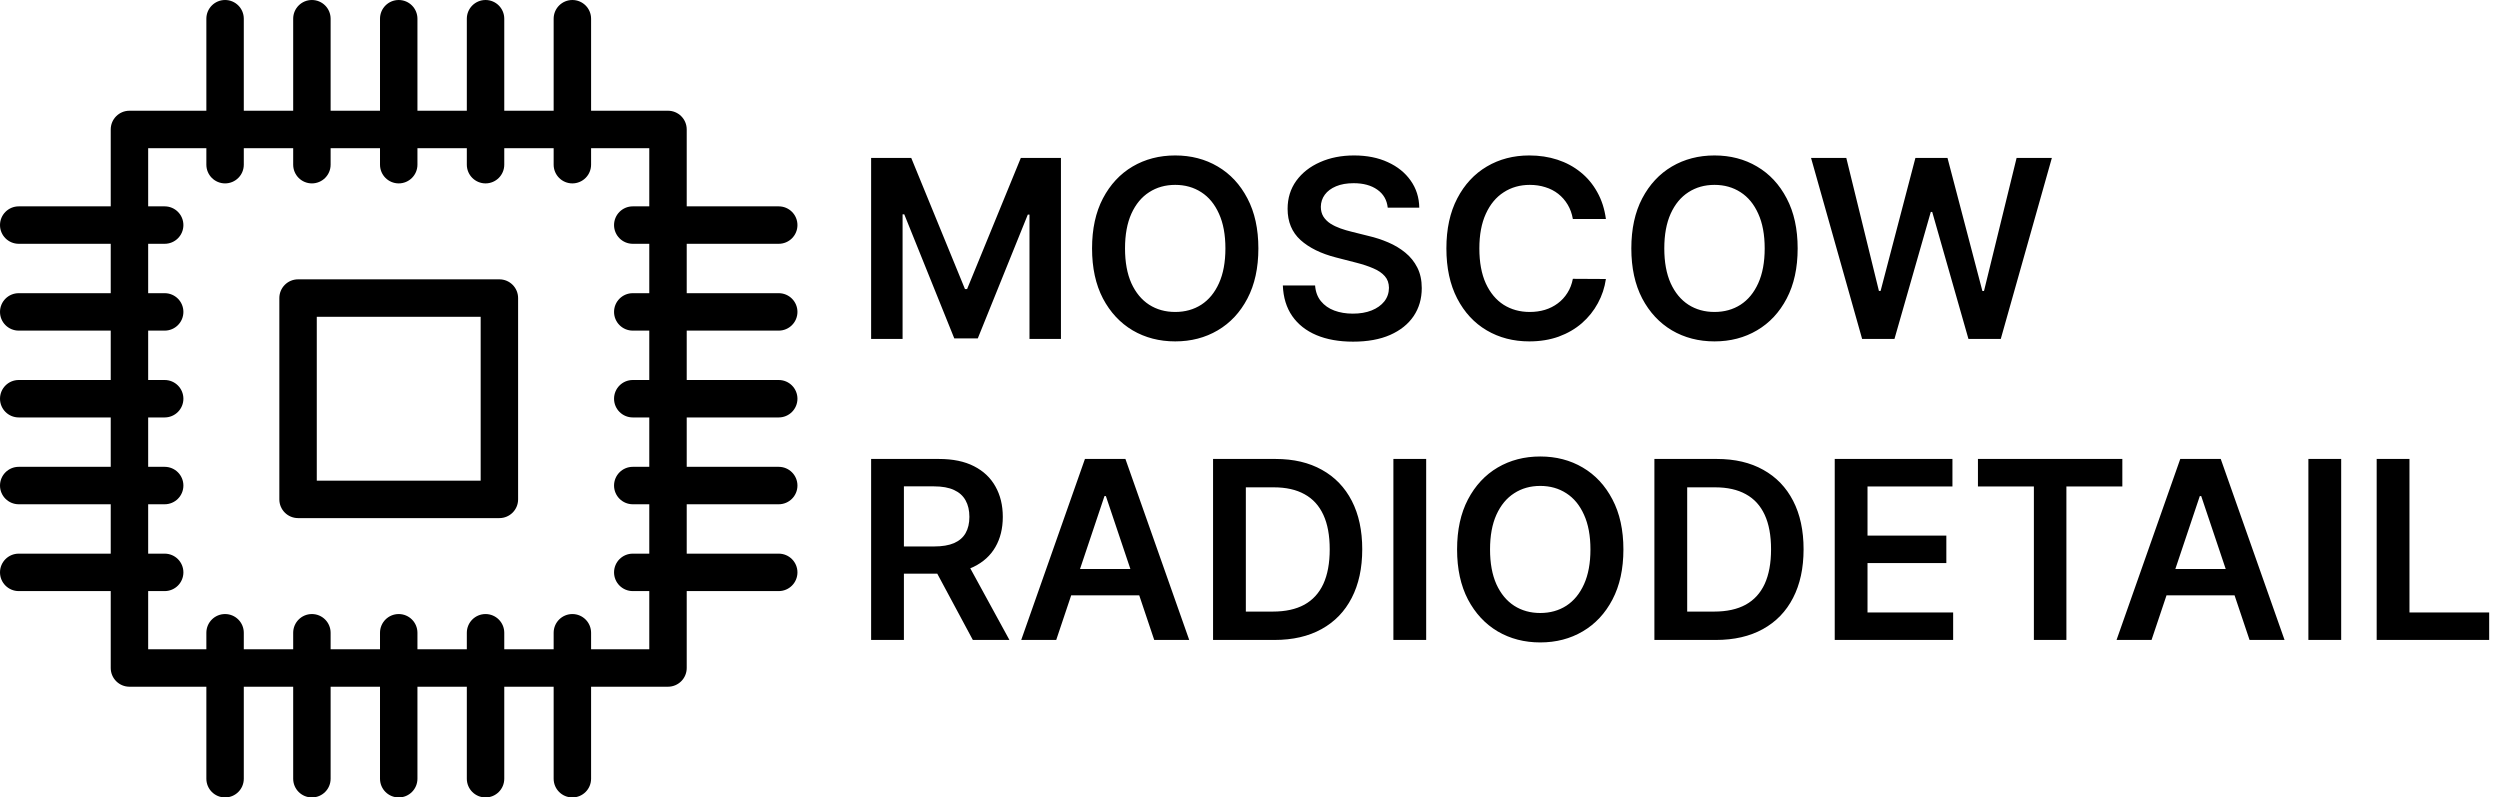
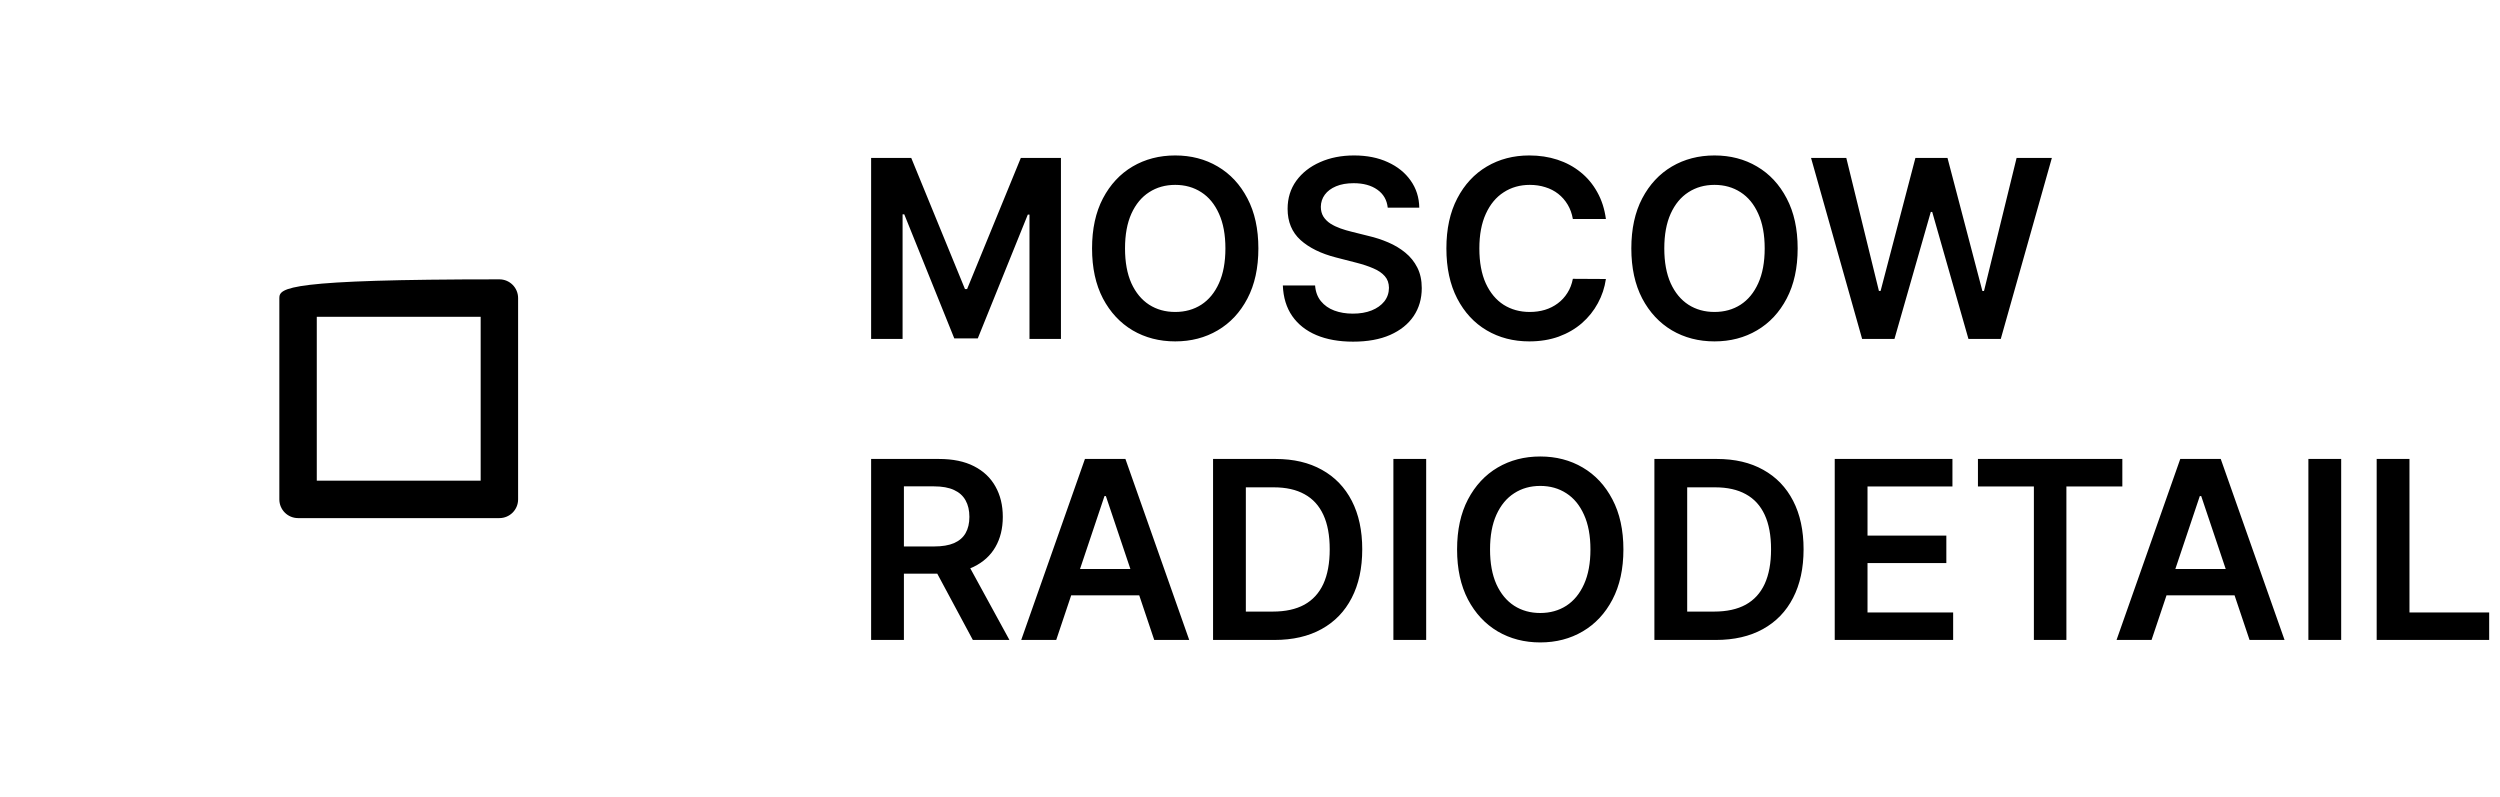
<svg xmlns="http://www.w3.org/2000/svg" width="2508" height="800" viewBox="0 0 2508 800" fill="none">
  <g clip-path="url(#clip0_1546_51)">
-     <path d="M781.221 331.679C791.592 331.679 800 323.271 800 312.9C800 302.528 791.592 294.12 781.221 294.12H688.916V244.578H781.221C791.592 244.578 800 236.171 800 225.799C800 215.427 791.592 207.02 781.221 207.02H688.916V129.863C688.916 119.491 680.509 111.084 670.137 111.084H592.98V18.779C592.98 8.408 584.573 0 574.201 0C563.829 0 555.422 8.408 555.422 18.779V111.084H505.878V18.779C505.878 8.408 497.47 0 487.099 0C476.727 0 468.319 8.408 468.319 18.779V111.084H418.779V18.779C418.779 8.408 410.372 0 400 0C389.628 0 381.221 8.408 381.221 18.779V111.084H331.679V18.779C331.679 8.408 323.271 0 312.9 0C302.528 0 294.12 8.408 294.12 18.779V111.084H244.578V18.779C244.578 8.408 236.171 0 225.799 0C215.427 0 207.02 8.408 207.02 18.779V111.084H129.863C119.491 111.084 111.084 119.491 111.084 129.863V207.02H18.779C8.408 207.02 0 215.427 0 225.799C0 236.171 8.408 244.578 18.779 244.578H111.084V294.12H18.779C8.408 294.12 0 302.528 0 312.9C0 323.271 8.408 331.679 18.779 331.679H111.084V381.221H18.779C8.408 381.221 0 389.628 0 400C0 410.372 8.408 418.779 18.779 418.779H111.084V468.321H18.779C8.408 468.321 0 476.729 0 487.1C0 497.472 8.408 505.88 18.779 505.88H111.084V555.422H18.779C8.408 555.422 0 563.829 0 574.201C0 584.573 8.408 592.98 18.779 592.98H111.084V670.137C111.084 680.509 119.491 688.916 129.863 688.916H207.02V781.221C207.02 791.592 215.427 800 225.799 800C236.171 800 244.578 791.592 244.578 781.221V688.916H294.12V781.221C294.12 791.592 302.528 800 312.9 800C323.271 800 331.679 791.592 331.679 781.221V688.916H381.221V781.221C381.221 791.592 389.628 800 400 800C410.372 800 418.779 791.592 418.779 781.221V688.916H468.319V781.221C468.319 791.592 476.727 800 487.099 800C497.47 800 505.878 791.592 505.878 781.221V688.916H555.42V781.221C555.42 791.592 563.827 800 574.199 800C584.571 800 592.978 791.592 592.978 781.221V688.916H670.135C680.507 688.916 688.915 680.509 688.915 670.137V592.98H781.221C791.592 592.98 800 584.573 800 574.201C800 563.829 791.592 555.422 781.221 555.422H688.916V505.88H781.221C791.592 505.88 800 497.472 800 487.1C800 476.729 791.592 468.321 781.221 468.321H688.916V418.779H781.221C791.592 418.779 800 410.372 800 400C800 389.628 791.592 381.221 781.221 381.221H688.916V331.679H781.221ZM651.358 381.221H634.792C624.421 381.221 616.013 389.628 616.013 400C616.013 410.372 624.421 418.779 634.792 418.779H651.358V468.321H634.792C624.421 468.321 616.013 476.729 616.013 487.1C616.013 497.472 624.421 505.88 634.792 505.88H651.358V555.422H634.792C624.421 555.422 616.013 563.829 616.013 574.201C616.013 584.573 624.421 592.98 634.792 592.98H651.358V651.358H592.98V634.792C592.98 624.421 584.573 616.013 574.201 616.013C563.829 616.013 555.422 624.421 555.422 634.792V651.358H505.878V634.792C505.878 624.421 497.47 616.013 487.099 616.013C476.727 616.013 468.319 624.421 468.319 634.792V651.358H418.779V634.792C418.779 624.421 410.372 616.013 400 616.013C389.628 616.013 381.221 624.421 381.221 634.792V651.358H331.679V634.792C331.679 624.421 323.271 616.013 312.9 616.013C302.528 616.013 294.12 624.421 294.12 634.792V651.358H244.578V634.792C244.578 624.421 236.171 616.013 225.799 616.013C215.427 616.013 207.02 624.421 207.02 634.792V651.358H148.642V592.98H165.208C175.579 592.98 183.987 584.573 183.987 574.201C183.987 563.829 175.579 555.422 165.208 555.422H148.642V505.88H165.208C175.579 505.88 183.987 497.472 183.987 487.1C183.987 476.729 175.579 468.321 165.208 468.321H148.642V418.779H165.208C175.579 418.779 183.987 410.372 183.987 400C183.987 389.628 175.579 381.221 165.208 381.221H148.642V331.679H165.208C175.579 331.679 183.987 323.271 183.987 312.9C183.987 302.528 175.579 294.12 165.208 294.12H148.642V244.578H165.208C175.579 244.578 183.987 236.171 183.987 225.799C183.987 215.427 175.579 207.02 165.208 207.02H148.642V148.642H207.02V165.208C207.02 175.579 215.427 183.987 225.799 183.987C236.171 183.987 244.578 175.579 244.578 165.208V148.642H294.12V165.208C294.12 175.579 302.528 183.987 312.9 183.987C323.271 183.987 331.679 175.579 331.679 165.208V148.642H381.221V165.208C381.221 175.579 389.628 183.987 400 183.987C410.372 183.987 418.779 175.579 418.779 165.208V148.642H468.319V165.208C468.319 175.579 476.727 183.987 487.099 183.987C497.47 183.987 505.878 175.579 505.878 165.208V148.642H555.42V165.208C555.42 175.579 563.827 183.987 574.199 183.987C584.571 183.987 592.978 175.579 592.978 165.208V148.642H651.356V207.02H634.791C624.419 207.02 616.011 215.427 616.011 225.799C616.011 236.171 624.419 244.578 634.791 244.578H651.356V294.12H634.791C624.419 294.12 616.011 302.528 616.011 312.9C616.011 323.271 624.419 331.679 634.791 331.679H651.356V381.221H651.358Z" fill="black" />
-     <path d="M500.984 280.234H299.014C288.642 280.234 280.234 288.642 280.234 299.014V500.986C280.234 511.357 288.642 519.765 299.014 519.765H500.984C511.355 519.765 519.763 511.357 519.763 500.986V299.014C519.763 288.642 511.355 280.234 500.984 280.234ZM482.204 482.206H317.793V317.793H482.204V482.206Z" fill="black" />
+     <path d="M500.984 280.234C288.642 280.234 280.234 288.642 280.234 299.014V500.986C280.234 511.357 288.642 519.765 299.014 519.765H500.984C511.355 519.765 519.763 511.357 519.763 500.986V299.014C519.763 288.642 511.355 280.234 500.984 280.234ZM482.204 482.206H317.793V317.793H482.204V482.206Z" fill="black" />
  </g>
  <path d="M873.909 158.431H914.159L968.062 289.998H970.19L1024.09 158.431H1064.34V340H1032.78V215.26H1031.1L980.917 339.468H957.334L907.155 214.994H905.47V340H873.909V158.431ZM1262.4 249.216C1262.4 268.779 1258.74 285.535 1251.41 299.484C1244.14 313.373 1234.21 324.012 1221.62 331.4C1209.09 338.788 1194.87 342.482 1178.98 342.482C1163.08 342.482 1148.83 338.788 1136.24 331.4C1123.71 323.953 1113.78 313.285 1106.45 299.395C1099.18 285.447 1095.55 268.72 1095.55 249.216C1095.55 229.652 1099.18 212.926 1106.45 199.036C1113.78 185.087 1123.71 174.419 1136.24 167.031C1148.83 159.643 1163.08 155.949 1178.98 155.949C1194.87 155.949 1209.09 159.643 1221.62 167.031C1234.21 174.419 1244.14 185.087 1251.41 199.036C1258.74 212.926 1262.4 229.652 1262.4 249.216ZM1229.33 249.216C1229.33 235.444 1227.18 223.83 1222.86 214.374C1218.61 204.858 1212.69 197.677 1205.13 192.83C1197.56 187.924 1188.85 185.472 1178.98 185.472C1169.11 185.472 1160.39 187.924 1152.82 192.83C1145.26 197.677 1139.32 204.858 1135 214.374C1130.75 223.83 1128.62 235.444 1128.62 249.216C1128.62 262.987 1130.75 274.631 1135 284.146C1139.32 293.603 1145.26 300.784 1152.82 305.69C1160.39 310.536 1169.11 312.96 1178.98 312.96C1188.85 312.96 1197.56 310.536 1205.13 305.69C1212.69 300.784 1218.61 293.603 1222.86 284.146C1227.18 274.631 1229.33 262.987 1229.33 249.216ZM1392.17 208.345C1391.35 200.602 1387.86 194.574 1381.71 190.259C1375.62 185.944 1367.7 183.787 1357.95 183.787C1351.1 183.787 1345.21 184.821 1340.31 186.89C1335.4 188.959 1331.65 191.766 1329.05 195.312C1326.45 198.859 1325.12 202.907 1325.06 207.458C1325.06 211.241 1325.92 214.521 1327.63 217.299C1329.4 220.077 1331.8 222.441 1334.81 224.392C1337.83 226.283 1341.17 227.879 1344.83 229.179C1348.49 230.48 1352.19 231.573 1355.91 232.46L1372.93 236.715C1379.79 238.311 1386.38 240.468 1392.7 243.187C1399.09 245.906 1404.79 249.334 1409.82 253.471C1414.9 257.608 1418.92 262.603 1421.87 268.454C1424.83 274.305 1426.31 281.162 1426.31 289.022C1426.31 299.661 1423.59 309.029 1418.15 317.127C1412.71 325.165 1404.85 331.459 1394.57 336.01C1384.34 340.502 1371.96 342.748 1357.42 342.748C1343.29 342.748 1331.03 340.561 1320.63 336.188C1310.28 331.814 1302.19 325.431 1296.34 317.038C1290.54 308.645 1287.41 298.42 1286.94 286.363H1319.3C1319.77 292.687 1321.72 297.947 1325.15 302.144C1328.58 306.34 1333.04 309.473 1338.54 311.541C1344.09 313.61 1350.3 314.644 1357.15 314.644C1364.31 314.644 1370.57 313.58 1375.95 311.453C1381.39 309.266 1385.64 306.251 1388.72 302.41C1391.79 298.509 1393.35 293.958 1393.41 288.757C1393.35 284.028 1391.97 280.127 1389.25 277.054C1386.53 273.921 1382.72 271.321 1377.81 269.252C1372.96 267.124 1367.29 265.233 1360.79 263.578L1340.13 258.259C1325.18 254.417 1313.36 248.595 1304.67 240.793C1296.04 232.932 1291.72 222.5 1291.72 209.498C1291.72 198.8 1294.62 189.432 1300.41 181.393C1306.26 173.355 1314.21 167.12 1324.26 162.687C1334.31 158.195 1345.69 155.949 1358.39 155.949C1371.28 155.949 1382.57 158.195 1392.26 162.687C1402.01 167.12 1409.67 173.296 1415.22 181.216C1420.78 189.077 1423.65 198.12 1423.82 208.345H1392.17ZM1611.04 219.693H1577.89C1576.94 214.255 1575.2 209.438 1572.66 205.242C1570.11 200.986 1566.95 197.381 1563.17 194.426C1559.39 191.471 1555.07 189.254 1550.23 187.777C1545.44 186.24 1540.27 185.472 1534.71 185.472C1524.84 185.472 1516.09 187.954 1508.47 192.919C1500.84 197.824 1494.87 205.035 1490.56 214.551C1486.24 224.008 1484.09 235.563 1484.09 249.216C1484.09 263.105 1486.24 274.808 1490.56 284.324C1494.93 293.78 1500.9 300.932 1508.47 305.779C1516.09 310.566 1524.81 312.96 1534.62 312.96C1540.06 312.96 1545.14 312.25 1549.87 310.832C1554.66 309.354 1558.94 307.197 1562.73 304.36C1566.57 301.523 1569.79 298.036 1572.39 293.899C1575.05 289.761 1576.88 285.033 1577.89 279.714L1611.04 279.891C1609.8 288.52 1607.11 296.617 1602.98 304.183C1598.9 311.748 1593.55 318.427 1586.93 324.219C1580.31 329.952 1572.57 334.444 1563.7 337.695C1554.84 340.887 1544.99 342.482 1534.18 342.482C1518.22 342.482 1503.98 338.788 1491.45 331.4C1478.92 324.012 1469.05 313.344 1461.83 299.395C1454.62 285.447 1451.02 268.72 1451.02 249.216C1451.02 229.652 1454.65 212.926 1461.92 199.036C1469.19 185.087 1479.09 174.419 1491.62 167.031C1504.15 159.643 1518.34 155.949 1534.18 155.949C1544.29 155.949 1553.68 157.367 1562.37 160.204C1571.06 163.041 1578.8 167.208 1585.6 172.705C1592.4 178.143 1597.98 184.821 1602.36 192.741C1606.79 200.602 1609.68 209.586 1611.04 219.693ZM1803.41 249.216C1803.41 268.779 1799.74 285.535 1792.41 299.484C1785.14 313.373 1775.21 324.012 1762.62 331.4C1750.09 338.788 1735.88 342.482 1719.98 342.482C1704.08 342.482 1689.84 338.788 1677.25 331.4C1664.72 323.953 1654.79 313.285 1647.46 299.395C1640.19 285.447 1636.55 268.72 1636.55 249.216C1636.55 229.652 1640.19 212.926 1647.46 199.036C1654.79 185.087 1664.72 174.419 1677.25 167.031C1689.84 159.643 1704.08 155.949 1719.98 155.949C1735.88 155.949 1750.09 159.643 1762.62 167.031C1775.21 174.419 1785.14 185.087 1792.41 199.036C1799.74 212.926 1803.41 229.652 1803.41 249.216ZM1770.34 249.216C1770.34 235.444 1768.18 223.83 1763.87 214.374C1759.61 204.858 1753.7 197.677 1746.13 192.83C1738.57 187.924 1729.85 185.472 1719.98 185.472C1710.11 185.472 1701.39 187.924 1693.83 192.83C1686.26 197.677 1680.32 204.858 1676.01 214.374C1671.75 223.83 1669.62 235.444 1669.62 249.216C1669.62 262.987 1671.75 274.631 1676.01 284.146C1680.32 293.603 1686.26 300.784 1693.83 305.69C1701.39 310.536 1710.11 312.96 1719.98 312.96C1729.85 312.96 1738.57 310.536 1746.13 305.69C1753.7 300.784 1759.61 293.603 1763.87 284.146C1768.18 274.631 1770.34 262.987 1770.34 249.216ZM1868.08 340L1816.84 158.431H1852.21L1884.93 291.859H1886.61L1921.54 158.431H1953.72L1988.74 291.948H1990.34L2023.05 158.431H2058.43L2007.18 340H1974.74L1938.39 212.601H1936.97L1900.53 340H1868.08ZM873.909 642V460.431H941.997C955.946 460.431 967.648 462.855 977.105 467.701C986.621 472.548 993.802 479.345 998.648 488.092C1003.55 496.781 1006.01 506.917 1006.01 518.501C1006.01 530.145 1003.52 540.252 998.56 548.822C993.654 557.333 986.414 563.923 976.839 568.592C967.264 573.202 955.502 575.508 941.554 575.508H893.058V548.201H937.121C945.277 548.201 951.956 547.078 957.157 544.832C962.358 542.527 966.2 539.188 968.683 534.814C971.224 530.381 972.495 524.944 972.495 518.501C972.495 512.059 971.224 506.562 968.683 502.011C966.141 497.401 962.27 493.914 957.068 491.55C951.867 489.127 945.159 487.915 936.943 487.915H906.8V642H873.909ZM967.707 559.727L1012.66 642H975.952L931.801 559.727H967.707ZM1059.6 642H1024.49L1088.41 460.431H1129.02L1193.03 642H1157.92L1109.42 497.667H1108.01L1059.6 642ZM1060.75 570.809H1156.5V597.228H1060.75V570.809ZM1278.47 642H1216.94V460.431H1279.71C1297.74 460.431 1313.22 464.066 1326.17 471.336C1339.17 478.547 1349.16 488.92 1356.13 502.455C1363.11 515.989 1366.6 532.184 1366.6 551.038C1366.6 569.952 1363.08 586.205 1356.05 599.799C1349.07 613.393 1338.99 623.825 1325.81 631.095C1312.69 638.365 1296.91 642 1278.47 642ZM1249.83 613.541H1276.87C1289.52 613.541 1300.07 611.236 1308.53 606.626C1316.98 601.957 1323.33 595.012 1327.59 585.792C1331.84 576.512 1333.97 564.928 1333.97 551.038C1333.97 537.149 1331.84 525.623 1327.59 516.462C1323.33 507.242 1317.04 500.356 1308.7 495.805C1300.43 491.195 1290.14 488.89 1277.85 488.89H1249.83V613.541ZM1430.74 460.431V642H1397.85V460.431H1430.74ZM1628.6 551.216C1628.6 570.779 1624.93 587.535 1617.6 601.484C1610.33 615.373 1600.4 626.012 1587.82 633.4C1575.29 640.788 1561.07 644.482 1545.17 644.482C1529.27 644.482 1515.03 640.788 1502.44 633.4C1489.91 625.953 1479.98 615.285 1472.65 601.395C1465.38 587.447 1461.75 570.72 1461.75 551.216C1461.75 531.652 1465.38 514.926 1472.65 501.036C1479.98 487.087 1489.91 476.419 1502.44 469.031C1515.03 461.643 1529.27 457.949 1545.17 457.949C1561.07 457.949 1575.29 461.643 1587.82 469.031C1600.4 476.419 1610.33 487.087 1617.6 501.036C1624.93 514.926 1628.6 531.652 1628.6 551.216ZM1595.53 551.216C1595.53 537.444 1593.37 525.83 1589.06 516.374C1584.8 506.858 1578.89 499.677 1571.33 494.83C1563.76 489.924 1555.04 487.472 1545.17 487.472C1535.3 487.472 1526.58 489.924 1519.02 494.83C1511.45 499.677 1505.51 506.858 1501.2 516.374C1496.94 525.83 1494.81 537.444 1494.81 551.216C1494.81 564.987 1496.94 576.631 1501.2 586.146C1505.51 595.603 1511.45 602.784 1519.02 607.69C1526.58 612.536 1535.3 614.96 1545.17 614.96C1555.04 614.96 1563.76 612.536 1571.33 607.69C1578.89 602.784 1584.8 595.603 1589.06 586.146C1593.37 576.631 1595.53 564.987 1595.53 551.216ZM1721.22 642H1659.69V460.431H1722.46C1740.49 460.431 1755.98 464.066 1768.92 471.336C1781.92 478.547 1791.91 488.92 1798.88 502.455C1805.86 515.989 1809.35 532.184 1809.35 551.038C1809.35 569.952 1805.83 586.205 1798.8 599.799C1791.82 613.393 1781.74 623.825 1768.56 631.095C1755.44 638.365 1739.66 642 1721.22 642ZM1692.59 613.541H1719.63C1732.27 613.541 1742.82 611.236 1751.28 606.626C1759.73 601.957 1766.08 595.012 1770.34 585.792C1774.59 576.512 1776.72 564.928 1776.72 551.038C1776.72 537.149 1774.59 525.623 1770.34 516.462C1766.08 507.242 1759.79 500.356 1751.45 495.805C1743.18 491.195 1732.89 488.89 1720.6 488.89H1692.59V613.541ZM1840.6 642V460.431H1958.69V488.004H1873.49V537.297H1952.57V564.869H1873.49V614.428H1959.4V642H1840.6ZM1984.27 488.004V460.431H2129.13V488.004H2073.01V642H2040.39V488.004H1984.27ZM2158.43 642H2123.32L2187.24 460.431H2227.85L2291.86 642H2256.75L2208.26 497.667H2206.84L2158.43 642ZM2159.58 570.809H2255.33V597.228H2159.58V570.809ZM2348.67 460.431V642H2315.77V460.431H2348.67ZM2384.28 642V460.431H2417.18V614.428H2497.14V642H2384.28Z" fill="black" />
  <defs>
    <clipPath id="clip0_1546_51">
      <rect width="800" height="800" fill="white" />
    </clipPath>
  </defs>
</svg>